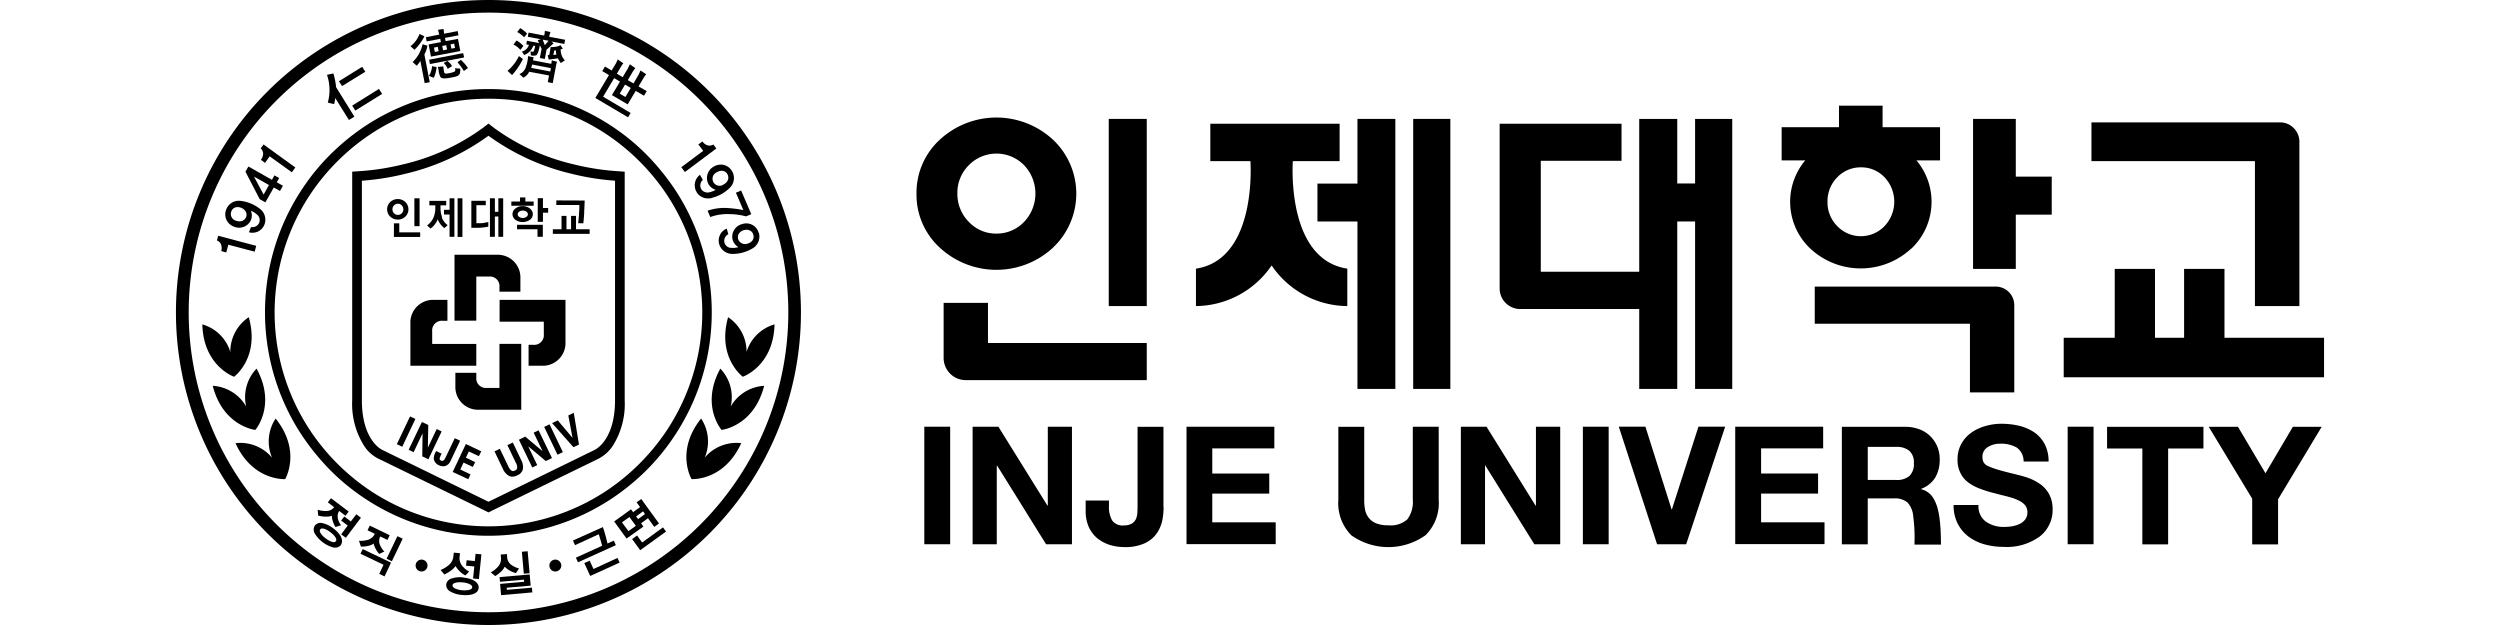
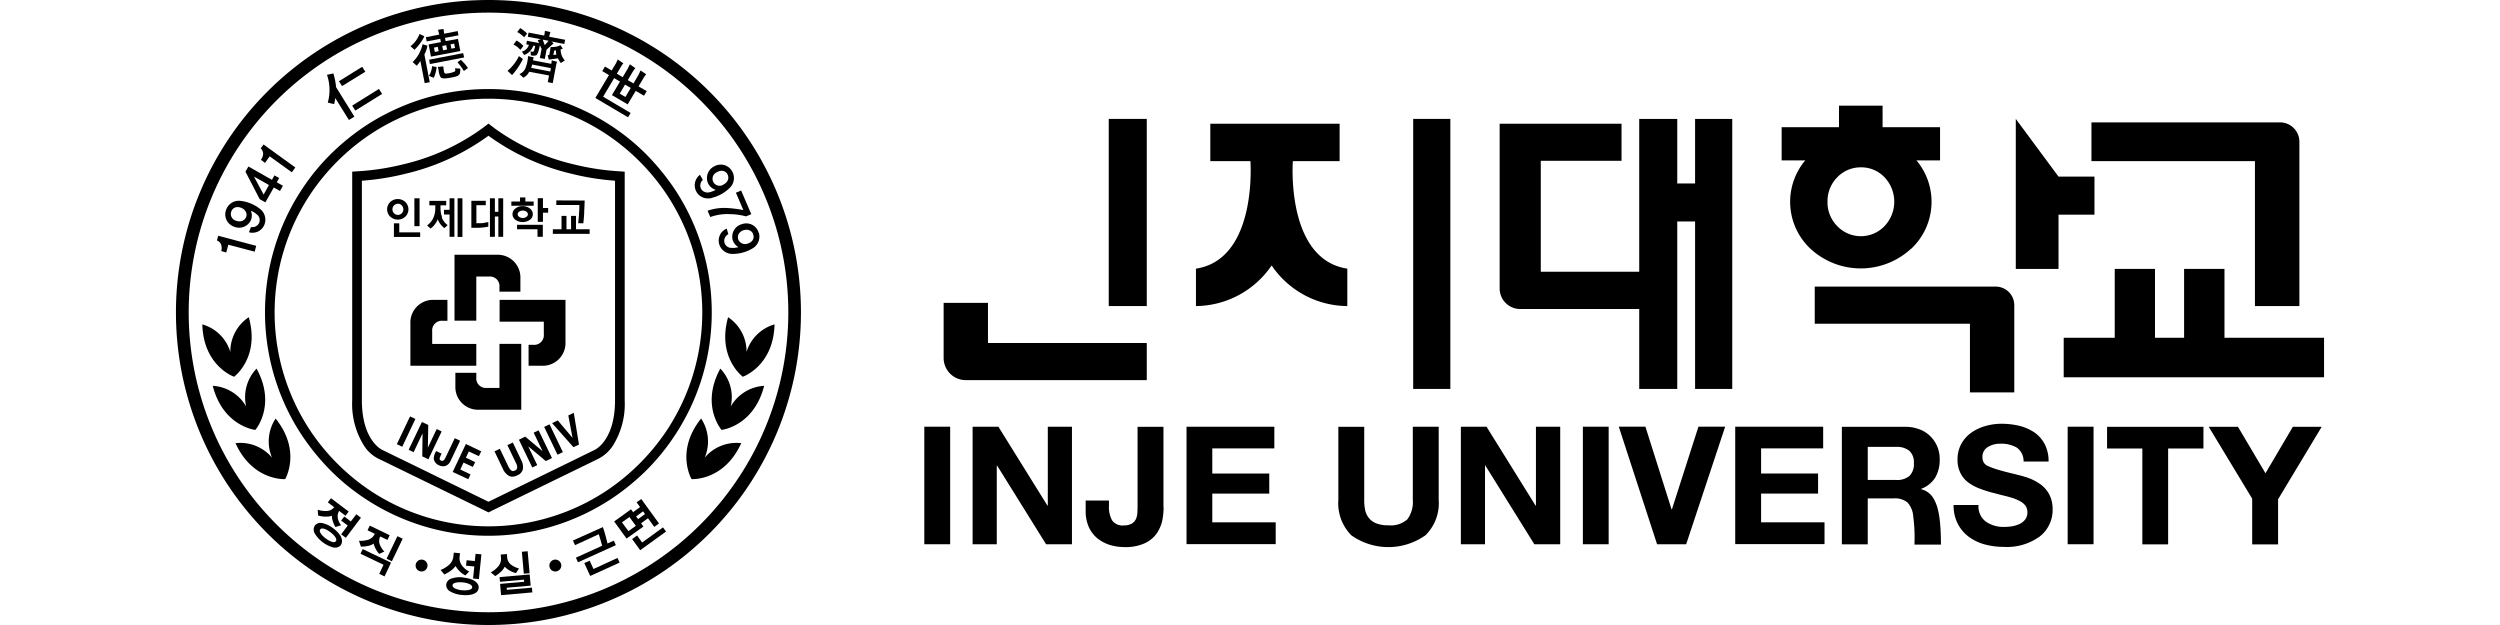
<svg xmlns="http://www.w3.org/2000/svg" width="320" height="80" viewBox="0 0 320 80">
  <defs>
    <clipPath id="clip-path">
      <rect id="사각형_412" data-name="사각형 412" width="320" height="80" transform="translate(-2740 5439)" fill="#fff" stroke="#707070" stroke-width="1" />
    </clipPath>
  </defs>
  <g id="client-logo08" transform="translate(2740 -5439)" clip-path="url(#clip-path)">
    <g id="레이어_1" data-name="레이어 1" transform="translate(-2717.479 5439)">
      <g id="그룹_2135" data-name="그룹 2135">
        <g id="그룹_2132" data-name="그룹 2132">
          <path id="패스_1492" data-name="패스 1492" d="M40,17.376a29.741,29.741,0,0,0,10.638,4.867,32.421,32.421,0,0,0,5.565.888V51.241c0,5.184-2.6,6.342-2.6,6.342L40,64.225,26.4,57.582s-2.6-1.157-2.6-6.342V23.131a32.421,32.421,0,0,0,5.565-.888A29.333,29.333,0,0,0,40,17.376m0-1.554-.745.571a28.114,28.114,0,0,1-10.178,4.645,31.913,31.913,0,0,1-5.359.856l-1.157.079V51.241a10.028,10.028,0,0,0,1.522,5.818,4.587,4.587,0,0,0,1.792,1.633l13.587,6.627.539.27.539-.27,13.587-6.627a4.858,4.858,0,0,0,1.792-1.633,10.028,10.028,0,0,0,1.522-5.818V21.974l-1.157-.079a31.913,31.913,0,0,1-5.359-.856,28.114,28.114,0,0,1-10.178-4.645L40,15.822Z" />
          <g id="그룹_2120" data-name="그룹 2120">
            <path id="패스_1493" data-name="패스 1493" d="M34.071,27.808a3.207,3.207,0,0,1-.206-1.173v-.349h.729v-.571H32.438v.571H33.2v.349a3.238,3.238,0,0,1-.222,1.189,2.58,2.58,0,0,1-.824,1.031h-.016l.46.4h0a2.653,2.653,0,0,0,.587-.6,2.609,2.609,0,0,0,.333-.6,1.88,1.88,0,0,0,.3.587,2.57,2.57,0,0,0,.539.555h0l.412-.365h0l-.016-.032a2.244,2.244,0,0,1-.729-.967Z" />
            <rect id="사각형_430" data-name="사각형 430" width="0.618" height="4.946" transform="translate(36.052 25.382)" />
            <path id="패스_1494" data-name="패스 1494" d="M35.022,26.857h-.713v.6h.713v2.854h.618V25.382h-.618Z" />
            <path id="패스_1495" data-name="패스 1495" d="M39.445,28.537a3.944,3.944,0,0,1-.587.032h-.4v-2.3h1.2V25.7H37.812v3.456H38.7a5.455,5.455,0,0,0,.666-.048c.254-.032.476-.063.618-.1h0v-.587h-.016c-.127.032-.317.063-.539.1Z" />
            <path id="패스_1496" data-name="패스 1496" d="M41.268,27.111h-.444V25.382H40.19v4.931h.634v-2.6h.444v2.6h.618V25.382h-.618Z" />
            <path id="패스_1497" data-name="패스 1497" d="M51.589,27.348v.19c-.032.365-.063.729-.111,1.031h0l.666.016h0c.048-.38.079-.824.111-1.268v-.222c.032-.523.048-1,.063-1.427h0l-3.631-.016v.587h2.949a9.171,9.171,0,0,1-.048,1.11Z" />
            <path id="패스_1498" data-name="패스 1498" d="M51.209,29.346V27.634h-.634v1.712h-.587V27.634h-.634v1.712h-1.11v.587h4.709v-.587Z" />
            <path id="패스_1499" data-name="패스 1499" d="M46.976,25.367H46.31v3.028h.666V27.222h.666v-.6h-.666Z" />
            <path id="패스_1500" data-name="패스 1500" d="M45.787,25.795H44.725v-.523h-.682v.523h-1.11v.539h2.854Z" />
            <path id="패스_1501" data-name="패스 1501" d="M45.3,28.141a.889.889,0,0,0,.38-.729.91.91,0,0,0-.38-.729,1.488,1.488,0,0,0-.92-.3,1.4,1.4,0,0,0-.92.3.889.889,0,0,0-.381.729.91.91,0,0,0,.381.729,1.624,1.624,0,0,0,1.839,0Zm-.444-.38a.812.812,0,0,1-.92,0,.386.386,0,0,1,0-.666.812.812,0,0,1,.92,0,.386.386,0,0,1,0,.666Z" />
            <rect id="사각형_431" data-name="사각형 431" width="0.666" height="3.567" transform="translate(30.519 25.382)" />
            <path id="패스_1502" data-name="패스 1502" d="M29.362,27.729a1.3,1.3,0,0,0,0-1.871,1.419,1.419,0,0,0-1.934,0,1.3,1.3,0,0,0,0,1.871,1.419,1.419,0,0,0,1.934,0Zm-1.649-.935a.694.694,0,0,1,.206-.507.659.659,0,0,1,.491-.206.636.636,0,0,1,.491.206.764.764,0,0,1,.206.507.694.694,0,0,1-.206.507.636.636,0,0,1-.491.206.659.659,0,0,1-.491-.206A.694.694,0,0,1,27.713,26.793Z" />
            <path id="패스_1503" data-name="패스 1503" d="M28.585,28.585H27.9v1.744h3.361v-.587H28.585Z" />
            <path id="패스_1504" data-name="패스 1504" d="M43.662,29.346h2.616v.967h.682V28.775h-3.3Z" />
          </g>
          <g id="그룹_2121" data-name="그룹 2121">
            <path id="패스_1505" data-name="패스 1505" d="M35.656,32.612v8.434h2.79V35.4h1.6a1.23,1.23,0,0,1,1.363,1.363v.571H44.09V35.4a2.9,2.9,0,0,0-3-2.79H35.656Z" />
            <path id="패스_1506" data-name="패스 1506" d="M41.443,41.173h5.644v1.6a1.24,1.24,0,0,1-1.379,1.363h-.571v2.679h1.934a2.9,2.9,0,0,0,2.79-3V38.383H41.427v2.79Z" />
            <path id="패스_1507" data-name="패스 1507" d="M44.2,44.011h-2.79v5.644h-1.6a1.23,1.23,0,0,1-1.363-1.363v-.571H35.767v1.934a2.9,2.9,0,0,0,3,2.79H44.2V44.011Z" />
            <path id="패스_1508" data-name="패스 1508" d="M30.012,46.817h8.434v-2.79H32.8v-1.6a1.24,1.24,0,0,1,1.379-1.363h.571V38.383H32.8a2.9,2.9,0,0,0-2.79,3v5.438Z" />
          </g>
          <g id="그룹_2122" data-name="그룹 2122">
            <path id="패스_1509" data-name="패스 1509" d="M30.646,53.619l-.682-.317-1.649,3.472-.032.079.682.333L30.614,53.7Z" />
            <path id="패스_1510" data-name="패스 1510" d="M34.007,55.22l-.634-.3L32.247,57.3l.048-2.806v-.1l-.809-.381L29.822,57.5l-.032.079.634.3,1.141-2.41-.032,2.838-.016.1.793.381L33.975,55.3Z" />
            <path id="패스_1511" data-name="패스 1511" d="M36.369,56.409l-.682-.317-1.126,2.362c-.222.46-.365.634-.65.491-.206-.1-.206-.238-.016-.65,0-.032.032-.063.048-.1l.063-.127-.7-.333-.063.127a1.644,1.644,0,0,0-.238.9,1.118,1.118,0,0,0,.618.777,1.44,1.44,0,0,0,.587.143.923.923,0,0,0,.3-.048,1.146,1.146,0,0,0,.634-.618l1.2-2.537.032-.079Z" />
            <path id="패스_1512" data-name="패스 1512" d="M35.466,60.325l-.048.079,2,.935.285-.618L36.4,60.1l.412-.888L38,59.77l.3-.618-1.189-.571.381-.793,1.284.6.3-.618-1.966-.935Z" />
            <path id="패스_1513" data-name="패스 1513" d="M43.107,56.647l-.682.333L43.5,59.215a1.2,1.2,0,0,1,.174.713.442.442,0,0,1-.285.3.434.434,0,0,1-.412.032,1.348,1.348,0,0,1-.444-.587L41.459,57.44l-.682.333,1.062,2.22a1.871,1.871,0,0,0,.793.92.925.925,0,0,0,.412.1,1.381,1.381,0,0,0,.65-.174,1.142,1.142,0,0,0,.713-.777,1.847,1.847,0,0,0-.222-1.189l-1.062-2.22Z" />
            <path id="패스_1514" data-name="패스 1514" d="M45.787,55.379l1.142,2.378-2.22-1.871-.809.4,1.712,3.551.634-.3-1.157-2.41,2.172,1.823.079.063.793-.381-1.712-3.551Z" />
            <rect id="사각형_432" data-name="사각형 432" width="0.761" height="3.948" transform="translate(47.133 54.642) rotate(-25.61)" />
            <path id="패스_1515" data-name="패스 1515" d="M50.955,53.032l-.032-.19-.7.333.539,2.87-1.887-2.235-.729.349,2.663,3,.079.079.7-.333Z" />
          </g>
          <path id="패스_1516" data-name="패스 1516" d="M40,12.636a27.288,27.288,0,0,1,15.3,4.677A27.911,27.911,0,0,1,62.687,24.7a27.335,27.335,0,0,1,0,30.6A27.911,27.911,0,0,1,55.3,62.687a27.335,27.335,0,0,1-30.6,0A27.911,27.911,0,0,1,17.313,55.3a27.335,27.335,0,0,1,0-30.6A27.911,27.911,0,0,1,24.7,17.313,27.288,27.288,0,0,1,40,12.636M40,11.4A28.38,28.38,0,0,0,28.87,13.65,28.868,28.868,0,0,0,24,16.282,29.828,29.828,0,0,0,19.77,19.77,27.817,27.817,0,0,0,16.282,24a28.725,28.725,0,0,0-2.632,4.851,28.636,28.636,0,0,0,0,22.259,28.128,28.128,0,0,0,2.632,4.851A30.744,30.744,0,0,0,19.77,60.2,27.816,27.816,0,0,0,24,63.686a28.578,28.578,0,0,0,31.978,0A29.828,29.828,0,0,0,60.214,60.2,27.816,27.816,0,0,0,63.7,55.965a28.724,28.724,0,0,0,2.632-4.851,28.636,28.636,0,0,0,0-22.259A28.127,28.127,0,0,0,63.7,24a30.744,30.744,0,0,0-3.488-4.233,27.817,27.817,0,0,0-4.233-3.488A28.725,28.725,0,0,0,51.13,13.65,28.437,28.437,0,0,0,40,11.4h0Z" />
          <g id="그룹_2123" data-name="그룹 2123">
            <path id="패스_1517" data-name="패스 1517" d="M23.686,66.27l-.6-.444-.7.92-.84-.634-.4.523.84.634-.824,1.11-.016.016.6.444,1.918-2.553Z" />
            <path id="패스_1518" data-name="패스 1518" d="M18.248,66a3.4,3.4,0,0,0,1,.127,1.9,1.9,0,0,0,.713-.111,2.256,2.256,0,0,0,.111.682,3.184,3.184,0,0,0,.349.761h0l.7-.222v-.032a1.988,1.988,0,0,1-.412-.951,1.272,1.272,0,0,1,.143-.793L20.9,65.4l.809.618.4-.539-2.251-1.7h-.016l-.4.523.809.618-.048.063a1.244,1.244,0,0,1-.777.412,3,3,0,0,1-1.252-.143h-.032l.063.761h0Z" />
            <path id="패스_1519" data-name="패스 1519" d="M21.181,68.807a3.326,3.326,0,0,0-1.046-1.173,3.325,3.325,0,0,0-1.427-.682.906.906,0,0,0-.92.317.946.946,0,0,0-.048.967A4.026,4.026,0,0,0,20.2,70.091H20.4a.838.838,0,0,0,.7-.317h0a.942.942,0,0,0,.048-.967Zm-1.411-.682c.6.444.888.92.7,1.157a.433.433,0,0,1-.476.079,2.66,2.66,0,0,1-.824-.444,2.531,2.531,0,0,1-.65-.666c-.127-.206-.143-.365-.048-.491C18.644,67.523,19.168,67.665,19.77,68.125Z" />
            <path id="패스_1520" data-name="패스 1520" d="M26.968,71.5v.016l.666.333,1.379-2.87V68.95l-.666-.317Z" />
            <path id="패스_1521" data-name="패스 1521" d="M23.7,69.964a3.628,3.628,0,0,0,.856-.079,1.988,1.988,0,0,0,.745-.3,3.4,3.4,0,0,0,.27.682,2.521,2.521,0,0,0,.46.634h0l.666-.317h-.032a2.547,2.547,0,0,1-.523-.777,1.242,1.242,0,0,1,0-1.11v-.032l.935.444.285-.6-2.537-1.221h-.016l-.285.587.92.444v.032a1.388,1.388,0,0,1-.872.745,3.324,3.324,0,0,1-1.11.127h-.032l.238.729H23.7Z" />
            <path id="패스_1522" data-name="패스 1522" d="M23.908,70.281l-.285.6,2.949,1.411-.539,1.142-.016.016.682.333.824-1.744.016-.016L23.94,70.3Z" />
            <path id="패스_1523" data-name="패스 1523" d="M35.8,72.469a3.016,3.016,0,0,0,.46.6,2.885,2.885,0,0,0,.793.587h0l.491-.507h-.032a2.762,2.762,0,0,1-.9-.761,1.572,1.572,0,0,1-.3-1.173l.048-.4-.793-.079-.048.4a1.68,1.68,0,0,1-.555,1.157,3.608,3.608,0,0,1-1.062.65h-.032l.476.587h.016a4.777,4.777,0,0,0,.793-.46,2.614,2.614,0,0,0,.634-.618Z" />
            <path id="패스_1524" data-name="패스 1524" d="M36.782,73.912a3.4,3.4,0,0,0-1.57.159.938.938,0,0,0-.618.745.925.925,0,0,0,.46.856,3.44,3.44,0,0,0,1.506.476c.174.016.349.032.523.032.983,0,1.617-.333,1.665-.92.063-.682-.7-1.2-1.966-1.332Zm-1,.682a1.8,1.8,0,0,1,.539-.063,3.45,3.45,0,0,1,.4.016,2.482,2.482,0,0,1,.9.238c.143.079.317.206.3.4-.016.174-.222.27-.381.317a2.845,2.845,0,0,1-.935.048,2.482,2.482,0,0,1-.9-.238c-.143-.079-.317-.206-.3-.4s.206-.27.381-.317Z" />
            <path id="패스_1525" data-name="패스 1525" d="M38.256,71.819l-1.046-.111-.079.7,1.062.1-.159,1.506v.032l.745.079.317-3.139v-.032l-.745-.063Z" />
            <rect id="사각형_433" data-name="사각형 433" width="0.745" height="2.822" transform="translate(44.277 70.624) rotate(-5.06)" />
            <path id="패스_1526" data-name="패스 1526" d="M42.362,75.5l-.032-.27,3.06-.27h.016l-.127-1.427-3.837.333h-.016l.048.6,3.076-.27.016.27-3.044.27H41.49l.127,1.443L45.6,75.83l.016-.016-.048-.6Z" />
            <path id="패스_1527" data-name="패스 1527" d="M42.109,72.564a2.734,2.734,0,0,0,.571.444,3.388,3.388,0,0,0,.824.349h.016l.4-.6h-.032a2.839,2.839,0,0,1-.92-.428,1.3,1.3,0,0,1-.571-.967l-.032-.444-.793.063.032.444a1.484,1.484,0,0,1-.365,1.094,3.281,3.281,0,0,1-.92.729h-.032l.571.491h0a3.831,3.831,0,0,0,.729-.555,1.841,1.841,0,0,0,.491-.65Z" />
            <path id="패스_1528" data-name="패스 1528" d="M53.444,72.834l-.476-1.046-.016-.016-.682.3.745,1.633.016.016,3.742-1.7.016-.016-.27-.587Z" />
            <path id="패스_1529" data-name="패스 1529" d="M56.314,69.79l-.27-.587-.809.365h0c-.048-.19-.111-.523-.222-.9-.079-.317-.285-1.031-.365-1.2h0l-3.821,1.712h-.016l.27.6,3.044-1.4c.143.444.349,1.173.428,1.474l-3.345,1.522h-.016l.27.6,4.851-2.2h.016Z" />
            <path id="패스_1530" data-name="패스 1530" d="M62.338,67.507l-2.663,1.934-.65-.9-.634.46,1.031,1.427,3.314-2.394Z" />
            <path id="패스_1531" data-name="패스 1531" d="M59.532,66.984l.888-.65.809,1.11.6-.444-2.267-3.123h0l-.6.412.444.618-.888.65-.27-.365-2.156,1.554,1.585,2.188h0L59.834,67.4l-.3-.428ZM58.9,66.1l.888-.65.254.349-.888.65Zm-.856.079.824,1.126-.951.682-.824-1.126Z" />
          </g>
          <g id="그룹_2124" data-name="그룹 2124">
            <path id="패스_1532" data-name="패스 1532" d="M7.436,48.228s3.345-2.457,1.887-7.626A5.3,5.3,0,0,0,6.96,45.042a5.247,5.247,0,0,0-3.583-3.52c.143,5.359,4.075,6.706,4.075,6.706Z" />
            <path id="패스_1533" data-name="패스 1533" d="M10.321,47.182a5.281,5.281,0,0,0-1.332,4.851,5.3,5.3,0,0,0-4.281-2.648c1.332,5.2,5.454,5.644,5.454,5.644s2.727-3.139.159-7.848Z" />
            <path id="패스_1534" data-name="패스 1534" d="M12.3,58.581a5.3,5.3,0,0,0-4.677-1.855c2.22,4.883,6.358,4.6,6.358,4.6s2.124-3.567-1.221-7.753a5.306,5.306,0,0,0-.46,5.01Z" />
          </g>
          <g id="그룹_2125" data-name="그룹 2125">
            <path id="패스_1535" data-name="패스 1535" d="M72.564,48.228s-3.345-2.457-1.887-7.626a5.3,5.3,0,0,1,2.362,4.439,5.247,5.247,0,0,1,3.583-3.52c-.143,5.359-4.075,6.706-4.075,6.706Z" />
            <path id="패스_1536" data-name="패스 1536" d="M69.679,47.182a5.281,5.281,0,0,1,1.332,4.851,5.3,5.3,0,0,1,4.281-2.648c-1.332,5.2-5.454,5.644-5.454,5.644s-2.727-3.139-.159-7.848Z" />
            <path id="패스_1537" data-name="패스 1537" d="M67.681,58.581a5.3,5.3,0,0,1,4.677-1.855c-2.22,4.883-6.358,4.6-6.358,4.6s-2.124-3.567,1.221-7.753a5.306,5.306,0,0,1,.46,5.01Z" />
          </g>
          <g id="그룹_2126" data-name="그룹 2126">
            <path id="패스_1538" data-name="패스 1538" d="M32.2,72.39a.761.761,0,0,1-.761.761.761.761,0,1,1,.761-.761Z" />
            <path id="패스_1539" data-name="패스 1539" d="M49.322,72.39a.761.761,0,0,1-.761.761.761.761,0,1,1,.761-.761Z" />
          </g>
          <path id="패스_1540" data-name="패스 1540" d="M40,0A40,40,0,1,0,80,40,40,40,0,0,0,40,0Zm0,78.367A38.375,38.375,0,1,1,78.383,39.984,38.385,38.385,0,0,1,40,78.367Z" />
          <g id="그룹_2127" data-name="그룹 2127">
            <path id="패스_1541" data-name="패스 1541" d="M5.406,30.186l-.159.6h.016a.91.91,0,0,1,.507.491,1.427,1.427,0,0,1,.032.856h0l.634.19.27-1,3.361.888h.016l.19-.745L5.438,30.186H5.422Z" />
            <path id="패스_1542" data-name="패스 1542" d="M10.765,26.746a4.879,4.879,0,0,0-2.473-1.031,1.732,1.732,0,0,0-1.855,1.094A1.66,1.66,0,0,0,7.4,29a1.663,1.663,0,0,0,2.188-.809,1.552,1.552,0,0,0,0-1.221,2.645,2.645,0,0,1,.729.444.932.932,0,0,1,.349,1.078.95.95,0,0,1-1.046.571H9.608l-.27.666H9.37a1.182,1.182,0,0,0,.412.063,1.634,1.634,0,0,0,1.538-1.031,1.722,1.722,0,0,0-.555-2.013ZM8.973,27.792a.862.862,0,0,1-.507.491,1.2,1.2,0,0,1-.777-.032.893.893,0,0,1-.6-1.189.807.807,0,0,1,.507-.507,1.022,1.022,0,0,1,.317-.048,1.119,1.119,0,0,1,.444.1,1.146,1.146,0,0,1,.587.491.862.862,0,0,1,.032.713Z" />
            <path id="패스_1543" data-name="패스 1543" d="M13.207,22.782l-.6-.333-.317.571-3-1.7H9.275l-.38.65,1.823,3.52h0l.729.412L12.525,24l.793.444.38-.666-.793-.444.317-.571Zm-1.3.9-.682,1.221-1.237-2.3Z" />
            <path id="패스_1544" data-name="패스 1544" d="M11.225,18.5h-.016l-.365.491h.016a1.027,1.027,0,0,1,.3.65,1.325,1.325,0,0,1-.285.809h0l.523.4.6-.84,2.838,2.045.444-.618L11.225,18.5Z" />
          </g>
          <g id="그룹_2128" data-name="그룹 2128">
            <path id="패스_1545" data-name="패스 1545" d="M20.135,9.4h0l-.793.174v.032a5.982,5.982,0,0,1,.1,3.5v.032l.809.19h0a6.674,6.674,0,0,0,.143-.777l1.744,2.806.7-.428L20.5,11.161a8.782,8.782,0,0,0-.349-1.76Z" />
            <path id="패스_1546" data-name="패스 1546" d="M24.209,9.2l.032-.016-.4-.634L20.88,10.384l-.016.016.4.618Z" />
            <path id="패스_1547" data-name="패스 1547" d="M25.985,11.383l-3.409,2.124-.016.016.4.634,3.409-2.124.016-.016Z" />
          </g>
          <g id="그룹_2129" data-name="그룹 2129">
            <path id="패스_1548" data-name="패스 1548" d="M37.368,8.688s-.238-.333-.4-.523c-.19-.206-.476-.491-.491-.507h0l-.444.3.444.555c.159.206.349.539.365.555V9.1l.539-.4h0Z" />
-             <path id="패스_1549" data-name="패스 1549" d="M34.721,7.8h0l-.444.27h0a2.1,2.1,0,0,1,.507.745h0l.555-.349h0A1.825,1.825,0,0,0,34.721,7.8Z" />
            <path id="패스_1550" data-name="패스 1550" d="M32.786,8.482a2.884,2.884,0,0,1-.4,1.237h0l.618.238h0a4.382,4.382,0,0,0,.365-1.379h0l-.6-.111h0Z" />
            <path id="패스_1551" data-name="패스 1551" d="M32.406,7.642l.1.555,4.36-.84.016-.016L36.766,6.8l-4.36.84Z" />
            <path id="패스_1552" data-name="패스 1552" d="M33.833,4.978l.079.412-1.57.3h0l.3,1.554h0L36.4,6.532h0l-.3-1.554h0l-1.585.285-.079-.412,1.728-.333h0l-.1-.539-1.744.333-.063-.6-.713.1.159.618-1.712.333h0l.1.539,1.744-.333Zm1.316.7.46-.1.111.555-.46.1Zm-1.633.317.111.555-.491.1-.111-.555.491-.1Zm.682.444-.111-.555.507-.1.111.555Z" />
            <path id="패스_1553" data-name="패스 1553" d="M30.551,6.358A6.324,6.324,0,0,0,31.8,4.645h0l-.618-.3h0a3.555,3.555,0,0,1-1.157,1.57h0l.507.46h0Z" />
            <path id="패스_1554" data-name="패스 1554" d="M32.184,5.882V5.85h0l-.618-.19h0A4.474,4.474,0,0,1,30.3,7.943h0l.523.476h0a.056.056,0,0,1,.032-.048,2.923,2.923,0,0,0,.428-.587l.555,2.854h0l.65-.111L31.8,6.976A3.805,3.805,0,0,0,32.184,5.9Z" />
            <path id="패스_1555" data-name="패스 1555" d="M36.385,8.783l-.666-.048v.032a.461.461,0,0,1,0,.365,2.742,2.742,0,0,1-.856.254.2.2,0,0,0-.1.016c-.174.032-.381.063-.444-.19l-.063-.38c-.016-.1-.016-.238-.032-.3V8.5h0l-.7.063.1.444v.016a2.36,2.36,0,0,0,.222.809c.079.159.285.206.539.206a5.59,5.59,0,0,0,.92-.127c.063,0,.127-.032.19-.032.46-.1.7-.159.84-.46a1.457,1.457,0,0,0,.048-.6h0Z" />
          </g>
          <g id="그룹_2130" data-name="그룹 2130">
            <path id="패스_1556" data-name="패스 1556" d="M44.55,4.788h0l.4-.476h0a3.549,3.549,0,0,0-.888-.713h0l-.381.507h.016a3.751,3.751,0,0,1,.872.666Z" />
            <path id="패스_1557" data-name="패스 1557" d="M44.407,7.547,43.9,7.182h0a5.712,5.712,0,0,1-1.459,1.887h0l.587.539h0a9.005,9.005,0,0,0,1.379-2.045h0Z" />
            <path id="패스_1558" data-name="패스 1558" d="M44.09,6.373h0l.381-.491-.032-.032a3.2,3.2,0,0,0-.84-.666h0l-.4.523h.016a2.581,2.581,0,0,1,.856.666Z" />
            <path id="패스_1559" data-name="패스 1559" d="M48.086,8.181l-2.394-.46.1-.38-.729-.159h0A4.544,4.544,0,0,1,44.82,8.5a1.507,1.507,0,0,1-.84.983h-.016l.507.46h0a1.635,1.635,0,0,0,.745-.761l2.537.476-.159.856.634.127.46-2.426a1.166,1.166,0,0,1,.1-.285V7.911h0l-.682-.19-.063.46Zm-.19.967-2.426-.46L45.6,8.26l2.394.46-.079.444Z" />
            <path id="패스_1560" data-name="패스 1560" d="M47.784,4.677l.048-.238.1-.333-.7-.159-.048.365-.048.238-2-.38-.1.539,1.681.317-.412.111.174.38-1.554-.3-.079.46.333.063a1.26,1.26,0,0,1-.872.856h-.032l.3.444h0A1.938,1.938,0,0,0,45.739,5.85l.238.048c0,.1-.143.682-.254.729a1.172,1.172,0,0,1-.317-.048H45.39l.032.491h0a1.039,1.039,0,0,0,.7,0c.159-.079.333-.571.46-1.284l.222.46L46.579,7.42l.634.127.222-1.189.9-.809-.27-.238,1.649.317.1-.539-2.045-.38Zm-.079.539-.491.571-.27-.713.745.143Z" />
            <path id="패스_1561" data-name="패스 1561" d="M49.164,6.358l.349-.127-.285-.444h0a3.972,3.972,0,0,1-.428.159,3.255,3.255,0,0,1-.809.079h-.032l-.048.317-.127.713h-.206l.143.571,1.173-.159a3.4,3.4,0,0,0,.365.6h0l.523-.333h0a2.035,2.035,0,0,1-.539-1.379Zm-.476.634-.381.048.111-.571a.714.714,0,0,0,.222-.032A3.026,3.026,0,0,0,48.688,6.992Z" />
          </g>
          <path id="패스_1562" data-name="패스 1562" d="M59.215,11.05l.65-1.094c.159-.254.317-.444.317-.46l-.713-.476s-.174.4-.285.6l-.618,1.062-.729-.428.618-1.046A3.86,3.86,0,0,1,58.8,8.72l-.7-.491s-.174.38-.285.587l-.634,1.062-.745-.444.571-.967c.143-.238.254-.349.254-.365l-.713-.491-.206.46-.571.951-.856-.507L54.57,9.1l.856.507-1.744,2.933,4.185,2.473.333-.555-3.52-2.077L56.092,10l.745.444-1.031,1.728,2.013,1.189,1.031-1.728,1.062.618.349-.587L59.2,11.05Zm-1.681,1.363-.729-.428.682-1.157.729.428Z" />
          <g id="그룹_2131" data-name="그룹 2131">
-             <path id="패스_1563" data-name="패스 1563" d="M69.172,19.009l-.381-.507h-.016a.93.93,0,0,1-.7.111,1.26,1.26,0,0,1-.682-.507h0l-.523.38.618.824L64.685,21.4l.46.618,4.011-3h.016Z" />
            <path id="패스_1564" data-name="패스 1564" d="M68.553,25.335a4.9,4.9,0,0,0,2.346-1.3,1.737,1.737,0,0,0-.745-2.917,1.744,1.744,0,0,0-1.284.19,1.671,1.671,0,0,0-.729,2.22,1.628,1.628,0,0,0,.951.777,2.857,2.857,0,0,1-.793.3.95.95,0,0,1-1.062-.4.939.939,0,0,1,.206-1.173h0l-.365-.65h-.016a1.692,1.692,0,0,0-.444,2.156,1.651,1.651,0,0,0,1.506.856,1.948,1.948,0,0,0,.428-.032Zm.729-3.314a1.155,1.155,0,0,1,.571-.159.65.65,0,0,1,.174.016.811.811,0,0,1,.555.412.87.87,0,0,1,.079.713,1.039,1.039,0,0,1-.507.571.9.9,0,1,1-.888-1.538Z" />
            <path id="패스_1565" data-name="패스 1565" d="M70.947,27.412a8.258,8.258,0,0,1,2.029.285h0l.666-.285-1.3-3.028-.666.285.951,2.22a15.46,15.46,0,0,0-2.188-.27,6.551,6.551,0,0,0-2.378.349h-.016l.349.809h.016A6.405,6.405,0,0,1,70.947,27.412Z" />
            <path id="패스_1566" data-name="패스 1566" d="M74.594,29.806a1.642,1.642,0,0,0-2.109-1.126,1.661,1.661,0,0,0-1.237,1.982,1.584,1.584,0,0,0,.745.967,2.273,2.273,0,0,1-.84.1.919.919,0,0,1-.935-.65.946.946,0,0,1,.476-1.094h.016l-.206-.713h-.032a1.663,1.663,0,0,0-.935,1.982A1.743,1.743,0,0,0,71.217,32.5h.174a4.94,4.94,0,0,0,2.426-.713,1.741,1.741,0,0,0,.793-2Zm-.761.92a1.128,1.128,0,0,1-.634.444.928.928,0,0,1-1.237-.571.893.893,0,0,1,.1-.7,1.108,1.108,0,0,1,.634-.444,1.414,1.414,0,0,1,.349-.048.925.925,0,0,1,.412.1.77.77,0,0,1,.444.539.812.812,0,0,1-.1.713Z" />
          </g>
        </g>
        <g id="그룹_2134" data-name="그룹 2134">
          <rect id="사각형_434" data-name="사각형 434" width="4.756" height="34.562" transform="translate(158.367 15.22)" />
-           <path id="패스_1567" data-name="패스 1567" d="M151.233,23.5h-5.121v4.851h5.121V49.782h4.851V15.22h-4.851Z" />
-           <path id="패스_1568" data-name="패스 1568" d="M235.5,15.22h-5.47v19.2h5.47V27.475h4.6V22.608h-4.6Z" />
+           <path id="패스_1568" data-name="패스 1568" d="M235.5,15.22v19.2h5.47V27.475h4.6V22.608h-4.6Z" />
          <path id="패스_1569" data-name="패스 1569" d="M222.085,31.867a8.238,8.238,0,0,0,.793-11.225l-.1-.111h3.028V16.282h-7.356V13.524h-5.581v2.759h-7.34v4.249h3.028l-.1.111a8.238,8.238,0,0,0,.793,11.225,9.485,9.485,0,0,0,12.81,0ZM211.4,25.826a4.343,4.343,0,0,1,1.252-3.139,4.145,4.145,0,0,1,3.028-1.268,4.085,4.085,0,0,1,3.012,1.268,4.54,4.54,0,0,1,0,6.262,4.194,4.194,0,0,1-6.04,0A4.294,4.294,0,0,1,211.4,25.826Z" />
          <rect id="사각형_435" data-name="사각형 435" width="4.867" height="23.956" transform="translate(119.398 15.22)" />
-           <path id="패스_1570" data-name="패스 1570" d="M112.263,31.692a9.487,9.487,0,0,0,0-13.809,10.668,10.668,0,0,0-14.491,0A9.2,9.2,0,0,0,94.792,24.8a9.169,9.169,0,0,0,2.981,6.9,10.668,10.668,0,0,0,14.491,0ZM100.024,24.78a4.962,4.962,0,0,1,1.474-3.646,4.957,4.957,0,0,1,7.055,0,5.268,5.268,0,0,1,0,7.277,4.829,4.829,0,0,1-3.535,1.49,4.768,4.768,0,0,1-3.52-1.49,5.066,5.066,0,0,1-1.474-3.631Z" />
          <path id="패스_1571" data-name="패스 1571" d="M262.212,43.234V34.419h-5.168v8.815h-3.726V34.419h-5.153v8.815h-6.532v5.057h33.325V43.234Z" />
          <path id="패스_1572" data-name="패스 1572" d="M103.94,43.9V38.763H98.264v7.055a2.835,2.835,0,0,0,2.838,2.838h23.163V43.9H103.94Z" />
          <path id="패스_1573" data-name="패스 1573" d="M185.034,20.595V15.838h-15.6V36.924a2.635,2.635,0,0,0,2.632,2.632H187.3V49.782h4.867V28.347h2.283V49.782h4.756V15.22h-4.756v8.26h-2.283V15.22H187.3V34.784H174.7V20.579h10.337Z" />
          <path id="패스_1574" data-name="패스 1574" d="M232.929,36.686H209.766v4.756h19.865v8.783h5.676V39.065A2.375,2.375,0,0,0,232.929,36.686Z" />
          <path id="패스_1575" data-name="패스 1575" d="M269.33,15.664H245.184v4.962h20.927V39.176H271.8V18.137a2.48,2.48,0,0,0-2.489-2.473Z" />
          <g id="그룹_2133" data-name="그룹 2133">
            <path id="패스_1576" data-name="패스 1576" d="M95.791,54.618H99.1V69.663H95.791V54.618Z" />
            <path id="패스_1577" data-name="패스 1577" d="M101.99,54.618h3.282l6.278,10.1h.048v-10.1h3.092V69.663h-3.314L105.113,59.6h-.048V69.663h-3.092V54.618Z" />
            <path id="패스_1578" data-name="패스 1578" d="M126.421,64.923a9,9,0,0,1-.174,1.728,4.816,4.816,0,0,1-.7,1.617,3.878,3.878,0,0,1-1.538,1.268,5.944,5.944,0,0,1-2.6.491,6.478,6.478,0,0,1-1.855-.27,5,5,0,0,1-1.6-.84,4.1,4.1,0,0,1-1.11-1.459,5.006,5.006,0,0,1-.4-2.077V64.067h2.981v.682a3.558,3.558,0,0,0,.412,1.871,1.642,1.642,0,0,0,1.506.634,1.961,1.961,0,0,0,.983-.222,1.333,1.333,0,0,0,.539-.571,2.069,2.069,0,0,0,.19-.745c.016-.254.032-.555.032-.92V54.633h3.314V64.939Z" />
            <path id="패스_1579" data-name="패스 1579" d="M129.338,54.618h11.256v2.774h-7.943V60.61h7.293v2.568h-7.293v3.678h8.117v2.79H129.354V54.6Z" />
            <path id="패스_1580" data-name="패스 1580" d="M161.633,63.987a5.771,5.771,0,0,1-1.681,4.518,8.2,8.2,0,0,1-9.5.016,5.833,5.833,0,0,1-1.665-4.534V54.633H152.1v9.354a6.3,6.3,0,0,0,.111,1.268,2.368,2.368,0,0,0,.46,1.015,2.221,2.221,0,0,0,.951.713,4.066,4.066,0,0,0,1.57.254,3.174,3.174,0,0,0,2.426-.761,3.7,3.7,0,0,0,.7-2.5V54.618h3.314v9.354Z" />
            <path id="패스_1581" data-name="패스 1581" d="M164.471,54.618h3.282l6.278,10.1h.048v-10.1h3.107V69.663h-3.314L167.61,59.6h-.048V69.663h-3.092V54.618Z" />
            <path id="패스_1582" data-name="패스 1582" d="M180.087,54.618h3.3V69.663h-3.3V54.618Z" />
            <path id="패스_1583" data-name="패스 1583" d="M193.31,69.663h-3.726l-4.9-15.046h3.409l3.345,10.575h.048l3.393-10.575H198.3Z" />
            <path id="패스_1584" data-name="패스 1584" d="M199.588,54.618h11.256v2.774H202.9V60.61h7.293v2.568H202.9v3.678h8.117v2.79H199.588V54.6Z" />
            <path id="패스_1585" data-name="패스 1585" d="M222.529,69.663a20.747,20.747,0,0,0-.159-3.6,2.926,2.926,0,0,0-.729-1.744,2.529,2.529,0,0,0-1.776-.523h-3.314v5.882h-3.314V54.633h8.117a5.026,5.026,0,0,1,1.807.317,3.854,3.854,0,0,1,1.411.9,4.046,4.046,0,0,1,1.189,2.949,4.494,4.494,0,0,1-.571,2.331,3.634,3.634,0,0,1-1.807,1.443v.048A2.5,2.5,0,0,1,225,63.86c.333.618.92,1.665.92,5.85h-3.377Zm-5.977-8.228h3.631a2.464,2.464,0,0,0,1.7-.507,2.106,2.106,0,0,0,.571-1.633,1.994,1.994,0,0,0-.571-1.585,2.521,2.521,0,0,0-1.7-.507h-3.631Z" />
            <path id="패스_1586" data-name="패스 1586" d="M230.725,64.669a2.425,2.425,0,0,0,.935,2.093,3.959,3.959,0,0,0,2.394.682,7.034,7.034,0,0,0,.983-.079,3.914,3.914,0,0,0,.951-.3,1.9,1.9,0,0,0,.729-.587,1.541,1.541,0,0,0,.27-.92,1.413,1.413,0,0,0-.27-.856,2.153,2.153,0,0,0-.745-.587,5.894,5.894,0,0,0-1.015-.412q-.547-.166-1.474-.381c-.412-.111-.729-.206-.967-.254a16.137,16.137,0,0,1-1.744-.571,5.8,5.8,0,0,1-1.379-.761,3.33,3.33,0,0,1-.983-1.2,3.659,3.659,0,0,1-.365-1.728,4.028,4.028,0,0,1,.476-1.982,4.309,4.309,0,0,1,1.284-1.443,5.849,5.849,0,0,1,1.823-.856,7.408,7.408,0,0,1,2.045-.285,9.956,9.956,0,0,1,2.315.27,6.049,6.049,0,0,1,1.918.856,4.212,4.212,0,0,1,1.316,1.522,4.736,4.736,0,0,1,.476,2.188h-3.2a2.124,2.124,0,0,0-.856-1.776,3.935,3.935,0,0,0-2.124-.507,2.91,2.91,0,0,0-1.6.428,1.406,1.406,0,0,0-.682,1.284,1.317,1.317,0,0,0,.174.713,1.29,1.29,0,0,0,.587.46,9.361,9.361,0,0,0,1.126.412c.46.143,1.221.349,2.283.6a1.4,1.4,0,0,1,.333.1c.048,0,.079.016.127.016a13.247,13.247,0,0,1,1.4.428,6.487,6.487,0,0,1,1.332.713,3.788,3.788,0,0,1,1.157,1.284,3.984,3.984,0,0,1,.46,1.95,4.3,4.3,0,0,1-1.649,3.488A7.139,7.139,0,0,1,233.944,70a9.242,9.242,0,0,1-2.426-.317,6.116,6.116,0,0,1-2.045-.983,4.853,4.853,0,0,1-1.411-1.681,5.153,5.153,0,0,1-.523-2.378h3.2Z" />
            <path id="패스_1587" data-name="패스 1587" d="M242.14,54.618h3.314V69.663H242.14V54.618Z" />
            <path id="패스_1588" data-name="패스 1588" d="M251.684,57.408h-4.5V54.633h12.335v2.774H255V69.679h-3.3V57.408Z" />
            <path id="패스_1589" data-name="패스 1589" d="M265.747,63.813l-5.549-9.18h3.742l3.52,5.945,3.5-5.945h3.694l-5.581,9.275v5.771h-3.314V63.813Z" />
          </g>
          <path id="패스_1590" data-name="패스 1590" d="M142.989,20.658v-.032h5.961V15.838H132.4v4.788h5.137v.032c.111,1.918.3,12.62-6.976,13.73v4.788h.127a11.848,11.848,0,0,0,9.528-5.153l.032-.048.032.048a11.8,11.8,0,0,0,9.528,5.153h.127V34.388c-7.277-1.11-7.087-11.811-6.976-13.73Z" />
        </g>
      </g>
    </g>
  </g>
</svg>